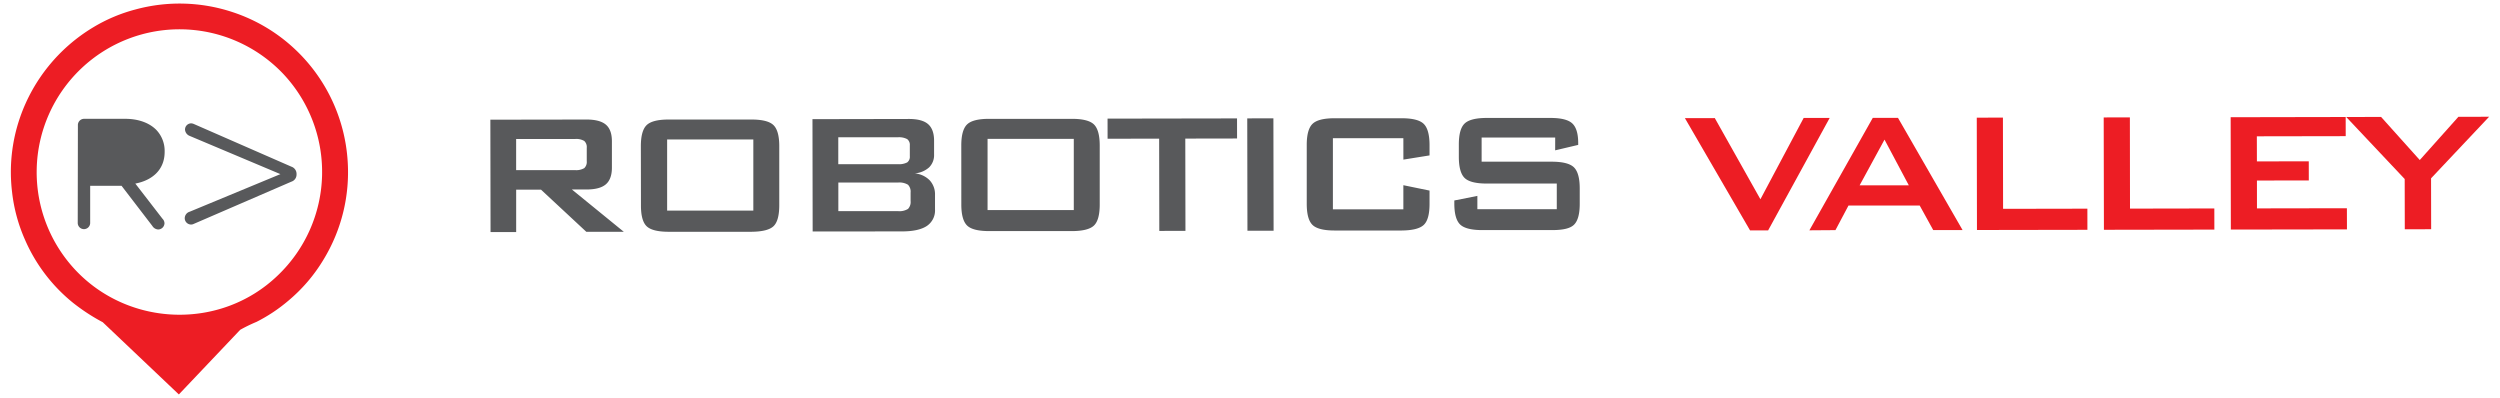
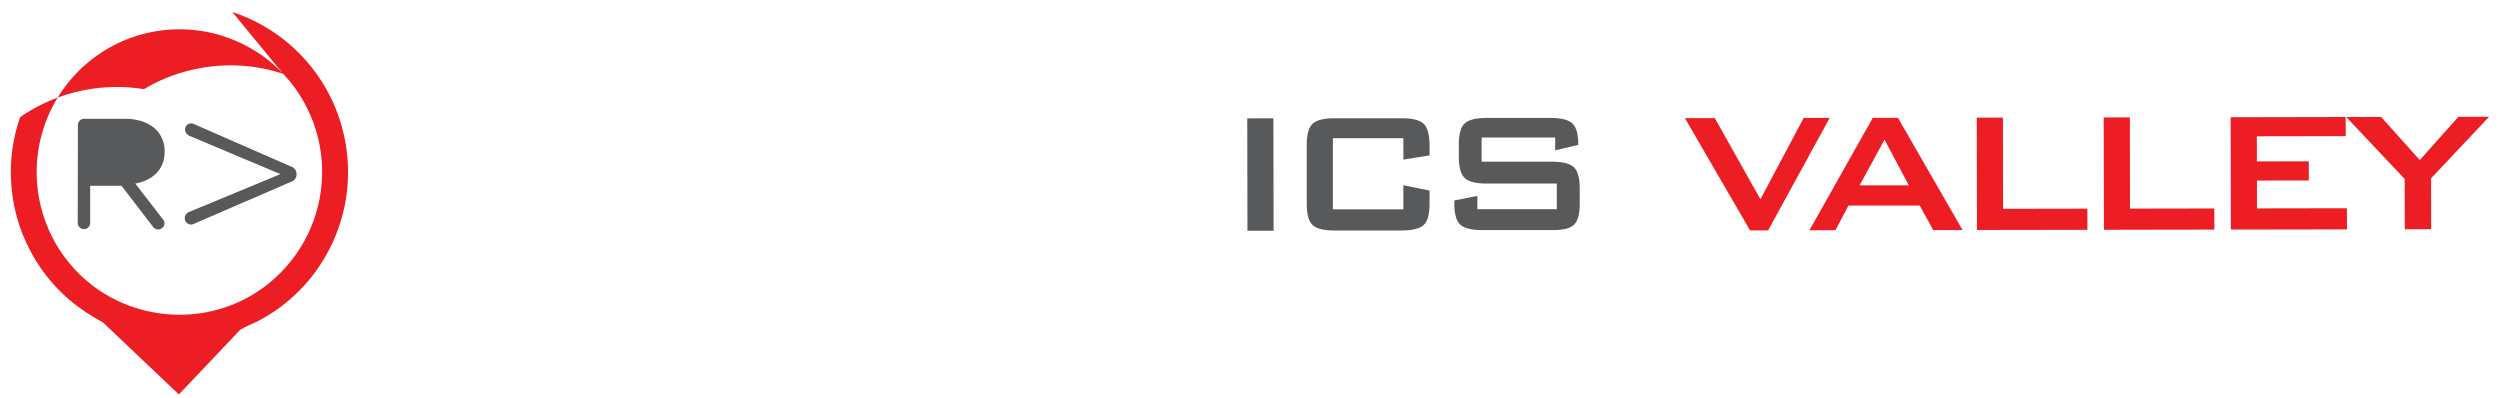
<svg xmlns="http://www.w3.org/2000/svg" id="Calque_1" data-name="Calque 1" viewBox="0 0 804 128">
  <defs>
    <style>.cls-1{fill:#ed1d24}.cls-2{fill:#58595b}</style>
  </defs>
  <path class="cls-1" d="M562.82 74.1L541.87 38l9.61-.02 14.67 26.1 13.91-26.15 8.37-.01-19.8 36.17-5.81.01zm35.23-14.49h15.83l-7.82-14.71zM581.9 74.07l20.39-36.17h8.1L631.17 74h-9.44l-4.35-7.89h-22.91l-4.19 7.9zm53.89-.1l-.06-36.13 8.41-.02.05 29.34 27.11-.05.01 6.8-35.52.06zm40.83-.07l-.07-36.13 8.42-.02.04 29.34 27.12-.05.01 6.8-35.52.06zm40.82-.07l-.06-36.13 36.99-.07.01 6.16-28.58.05.02 8.07 16.68-.03.01 6.15-16.68.03.01 8.96 28.92-.05.02 6.8-37.34.06zm55.94-.09l-.03-16.17-18.8-19.94 11.21-.02 12.44 13.86 12.42-13.9 9.88-.02-18.67 19.8.03 16.37-8.48.02z" />
-   <path class="cls-2" d="M184.89 44.71h-18.9v10h18.91a5.16 5.16 0 0 0 3-.64 2.72 2.72 0 0 0 .8-2.24v-4.29a2.65 2.65 0 0 0-.81-2.21 5 5 0 0 0-3-.62m-27.13 29.92l-.06-36.14 30.91-.05q4.3 0 6.24 1.65t1.94 5.35v8.47q0 3.66-1.92 5.34t-6.23 1.69h-4.72l16.7 13.61h-12.06L174 61h-8v13.64zm56.79-6.9h27.72V44.86h-27.72zM206.1 47c0-3.28.61-5.53 1.84-6.74s3.59-1.82 7.1-1.82h26.6c3.51 0 5.88.6 7.11 1.8s1.86 3.45 1.86 6.73v19q0 5-1.83 6.76t-7.11 1.81h-26.6q-5.26 0-7.11-1.78T206.13 66zm82.69 11.71h-19.18v9.19h19.18a5.19 5.19 0 0 0 3.23-.72 3.21 3.21 0 0 0 .83-2.53v-2.73a3.17 3.17 0 0 0-.84-2.51 5.3 5.3 0 0 0-3.24-.7m0-14.56h-19.18v8.65h19.18a5.63 5.63 0 0 0 3-.58 2.28 2.28 0 0 0 .83-2v-3.48a2.3 2.3 0 0 0-.85-2 5.55 5.55 0 0 0-3-.59m-27.4 30.3l-.06-36.13 31-.06c2.85 0 4.91.55 6.19 1.67s1.92 2.89 1.92 5.33v4.41a5.54 5.54 0 0 1-1.6 4.16 7.84 7.84 0 0 1-4.61 1.93A7.7 7.7 0 0 1 299 58a6.63 6.63 0 0 1 1.7 4.71v4.62a6 6 0 0 1-2.63 5.34c-1.75 1.16-4.42 1.75-8 1.75zm56.25-6.9h27.73V44.67H317.6zm-8.45-20.77q0-4.92 1.84-6.74t7.11-1.82h26.6q5.26 0 7.11 1.8c1.23 1.21 1.85 3.45 1.86 6.74v19c0 3.3-.61 5.56-1.83 6.75s-3.6 1.8-7.11 1.81h-26.6c-3.51 0-5.88-.59-7.11-1.79s-1.86-3.44-1.86-6.75zm72.04-2.21l.05 29.68-8.41.01-.05-29.67-16.58.03-.01-6.47 41.64-.07.01 6.46-16.65.03z" />
  <path class="cls-2" transform="rotate(-.1 401.02 57.646)" d="M401.15 38.07h8.41v36.14h-8.41z" />
  <path class="cls-2" d="M451.32 44.45h-22.66v22.87h22.66v-7.76l8.42 1.73v4.27q0 5-1.85 6.76t-7.09 1.81h-21.57c-3.51 0-5.88-.59-7.12-1.79s-1.85-3.44-1.86-6.75v-19q0-4.92 1.84-6.74c1.23-1.21 3.59-1.82 7.1-1.82h21.58q5.24 0 7.09 1.8t1.88 6.73v3.42l-8.41 1.35zm48.83-.22h-23.66v7.76L499 52q5.29 0 7.16 1.8c1.24 1.21 1.87 3.45 1.88 6.74v5c0 3.29-.61 5.53-1.85 6.74S502.61 74 499.07 74h-22.32q-5.29 0-7.17-1.8c-1.24-1.2-1.87-3.45-1.87-6.73v-1l7.41-1.47v4.27h25.54v-8.24h-22.52c-3.51 0-5.89-.6-7.12-1.8s-1.85-3.45-1.86-6.73v-4c0-3.29.6-5.53 1.83-6.74s3.6-1.82 7.11-1.83h20.51q5.1 0 7 1.73t1.94 6.19v.75l-7.41 1.75zm-475.1-4.02a2 2 0 0 1 2-2h13.19c4.33 0 7.8 1.33 10 3.54a9.78 9.78 0 0 1 2.71 7v.09c0 5.79-4 9.16-9.43 10.2l8.73 11.3a2.13 2.13 0 0 1 .65 1.46 2.06 2.06 0 0 1-2 2 2.32 2.32 0 0 1-1.9-1.13l-9.9-12.91H29v11.93a2 2 0 1 1-4 0zM93.7 58.43L62.32 72a1.9 1.9 0 0 1-.91.21 2.05 2.05 0 0 1-2-2A2.21 2.21 0 0 1 61 68.09L90.18 56 60.91 43.67a2.35 2.35 0 0 1-1.41-2 2 2 0 0 1 1.92-2 2.38 2.38 0 0 1 .81.16L93.71 53.6a2.44 2.44 0 0 1 1.66 2.32v.2a2.39 2.39 0 0 1-1.67 2.31" />
-   <path class="cls-1" d="M91.07 23.74a46 46 0 0 1-1.77 64.87c-18.22 17.51-47.46 16.55-64.72-1.43a45.95 45.95 0 1 1 66.49-63.44M74.71 3.87a54.1 54.1 0 0 0-31.2-.81 51.66 51.66 0 0 0-13.57 5.75A54.71 54.71 0 0 0 6.48 37.67a53.69 53.69 0 0 0-2.61 24A52.09 52.09 0 0 0 8.1 77.24a53.38 53.38 0 0 0 15.42 20.17 62.62 62.62 0 0 0 9.53 6.22l24.47 23.22 19.72-20.78a49.8 49.8 0 0 1 5.24-2.55 51.92 51.92 0 0 0 10.24-6.8 52.3 52.3 0 0 0 11.35-13.28A53.93 53.93 0 0 0 111.82 52a54.06 54.06 0 0 0-17.2-36.4A53.76 53.76 0 0 0 74.71 3.87" />
+   <path class="cls-1" d="M91.07 23.74a46 46 0 0 1-1.77 64.87c-18.22 17.51-47.46 16.55-64.72-1.43a45.95 45.95 0 1 1 66.49-63.44a54.1 54.1 0 0 0-31.2-.81 51.66 51.66 0 0 0-13.57 5.75A54.71 54.71 0 0 0 6.48 37.67a53.69 53.69 0 0 0-2.61 24A52.09 52.09 0 0 0 8.1 77.24a53.38 53.38 0 0 0 15.42 20.17 62.62 62.62 0 0 0 9.53 6.22l24.47 23.22 19.72-20.78a49.8 49.8 0 0 1 5.24-2.55 51.92 51.92 0 0 0 10.24-6.8 52.3 52.3 0 0 0 11.35-13.28A53.93 53.93 0 0 0 111.82 52a54.06 54.06 0 0 0-17.2-36.4A53.76 53.76 0 0 0 74.71 3.87" />
</svg>